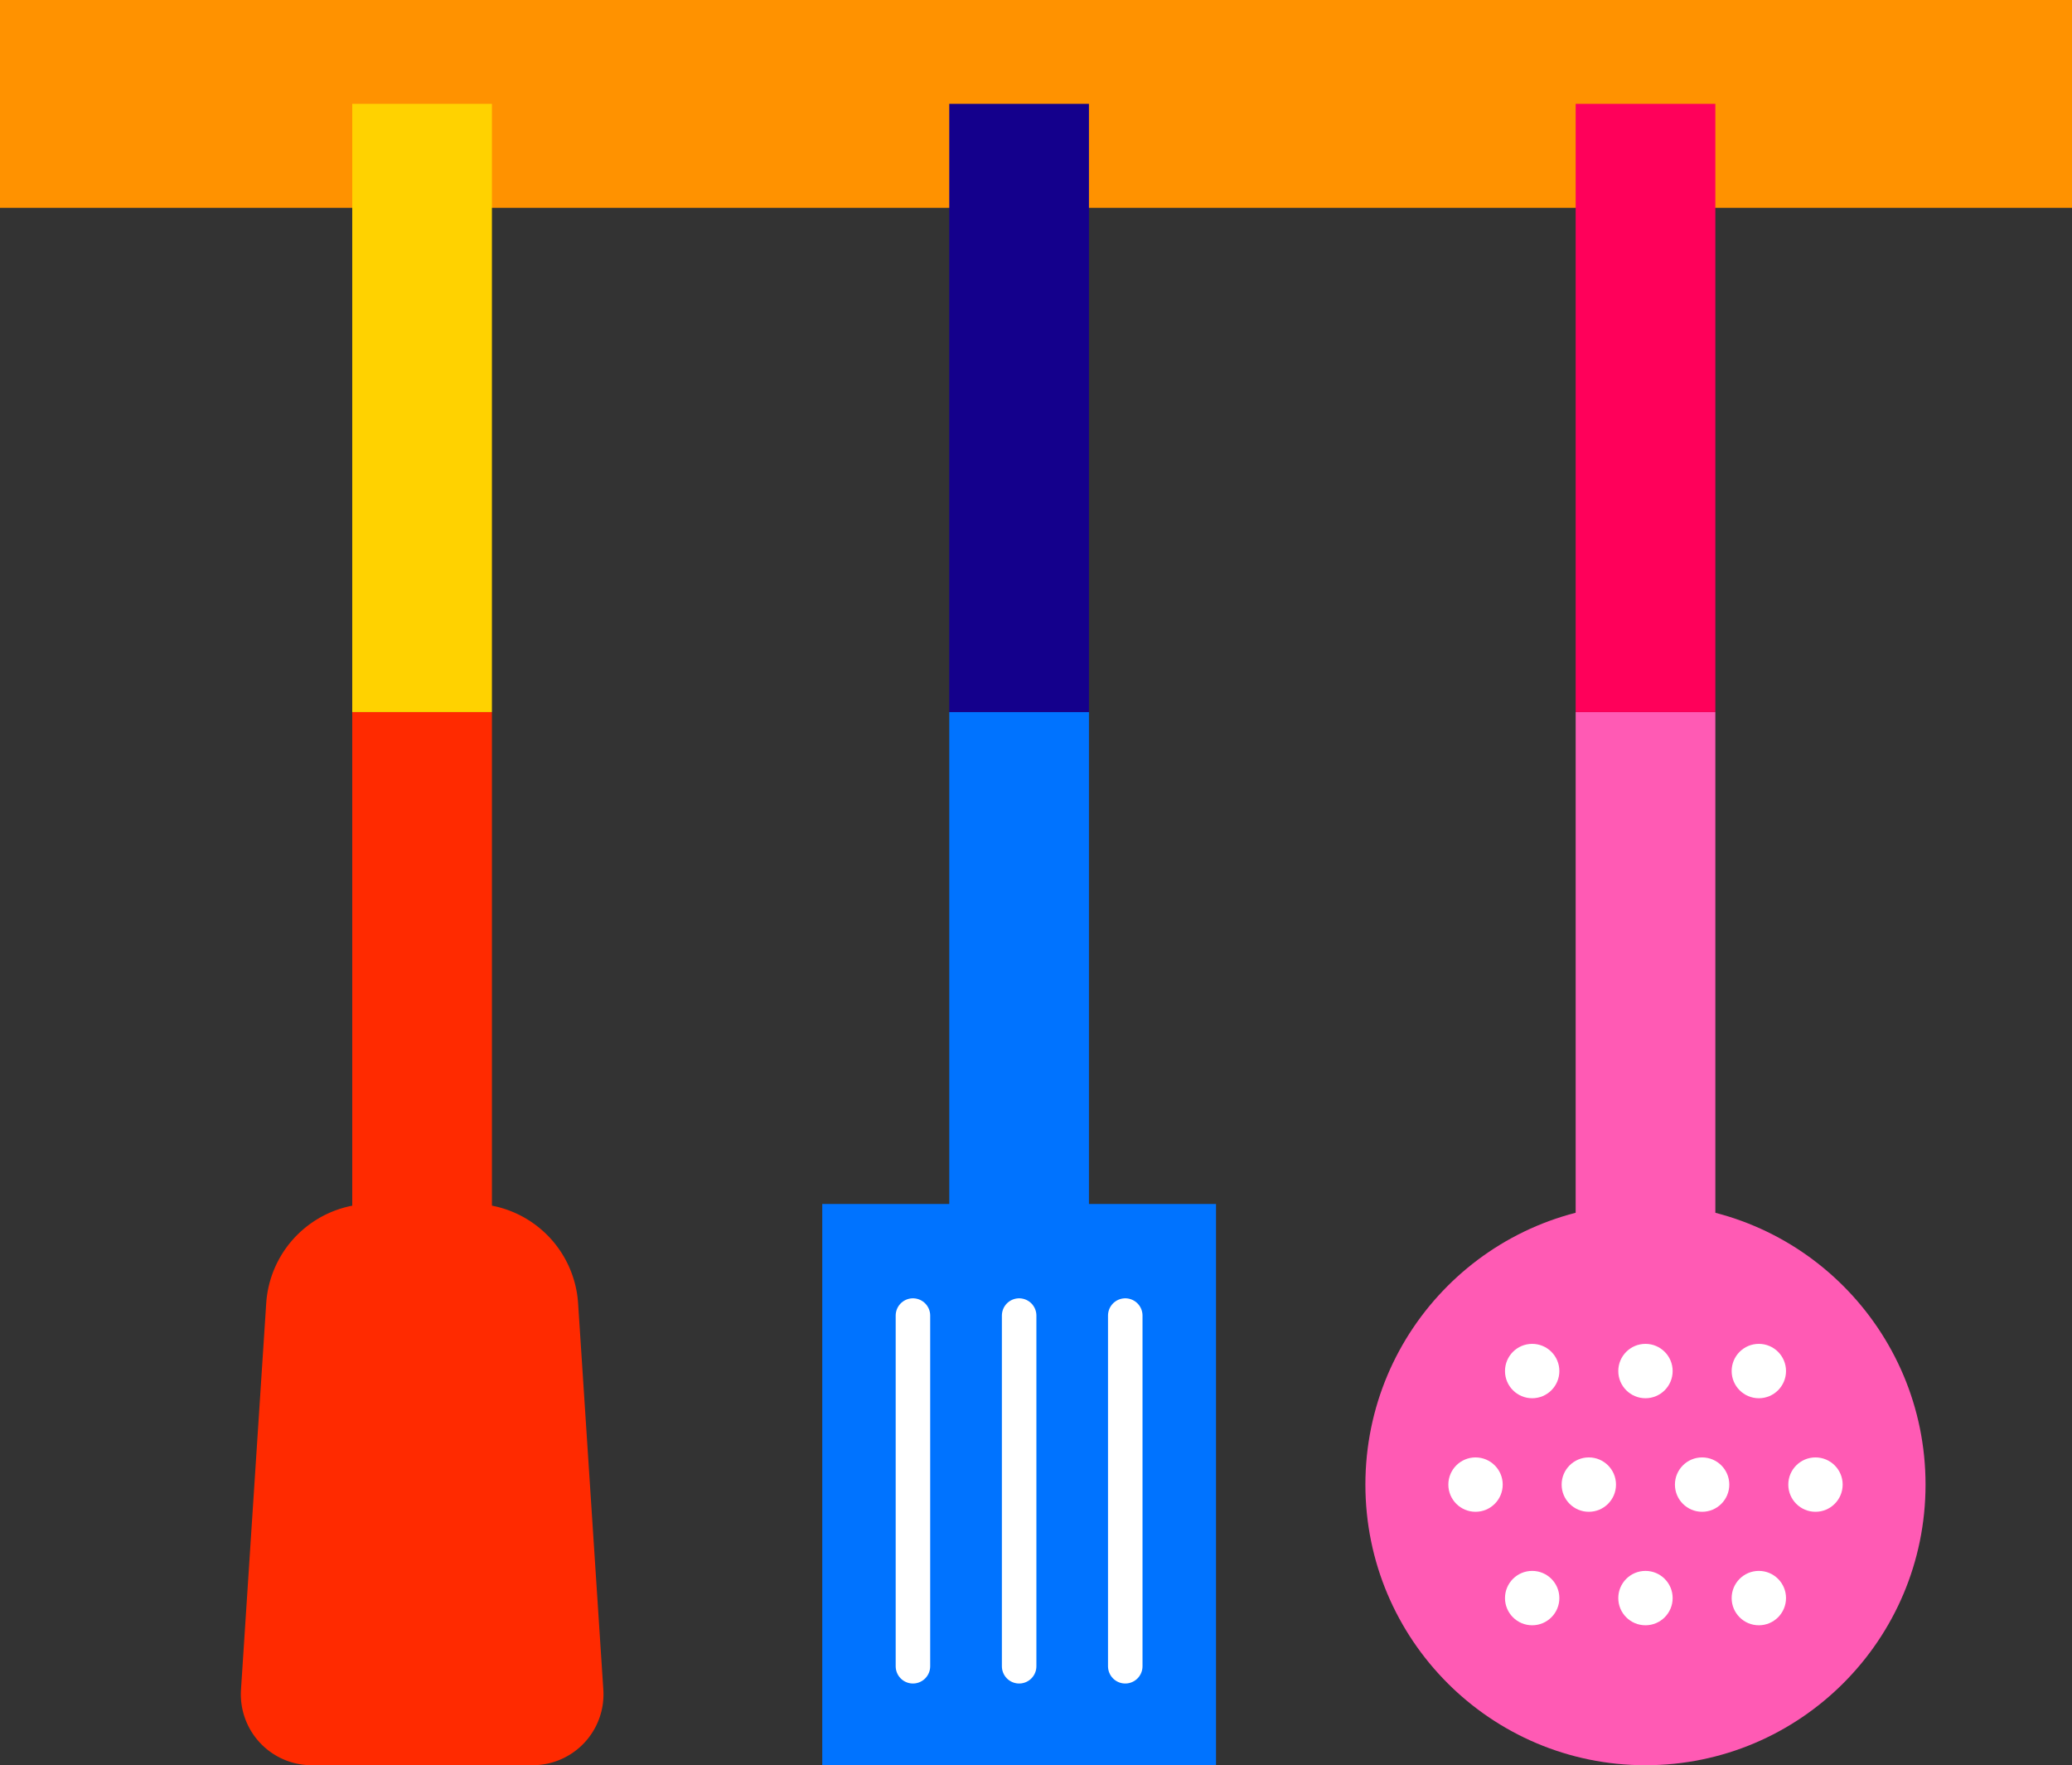
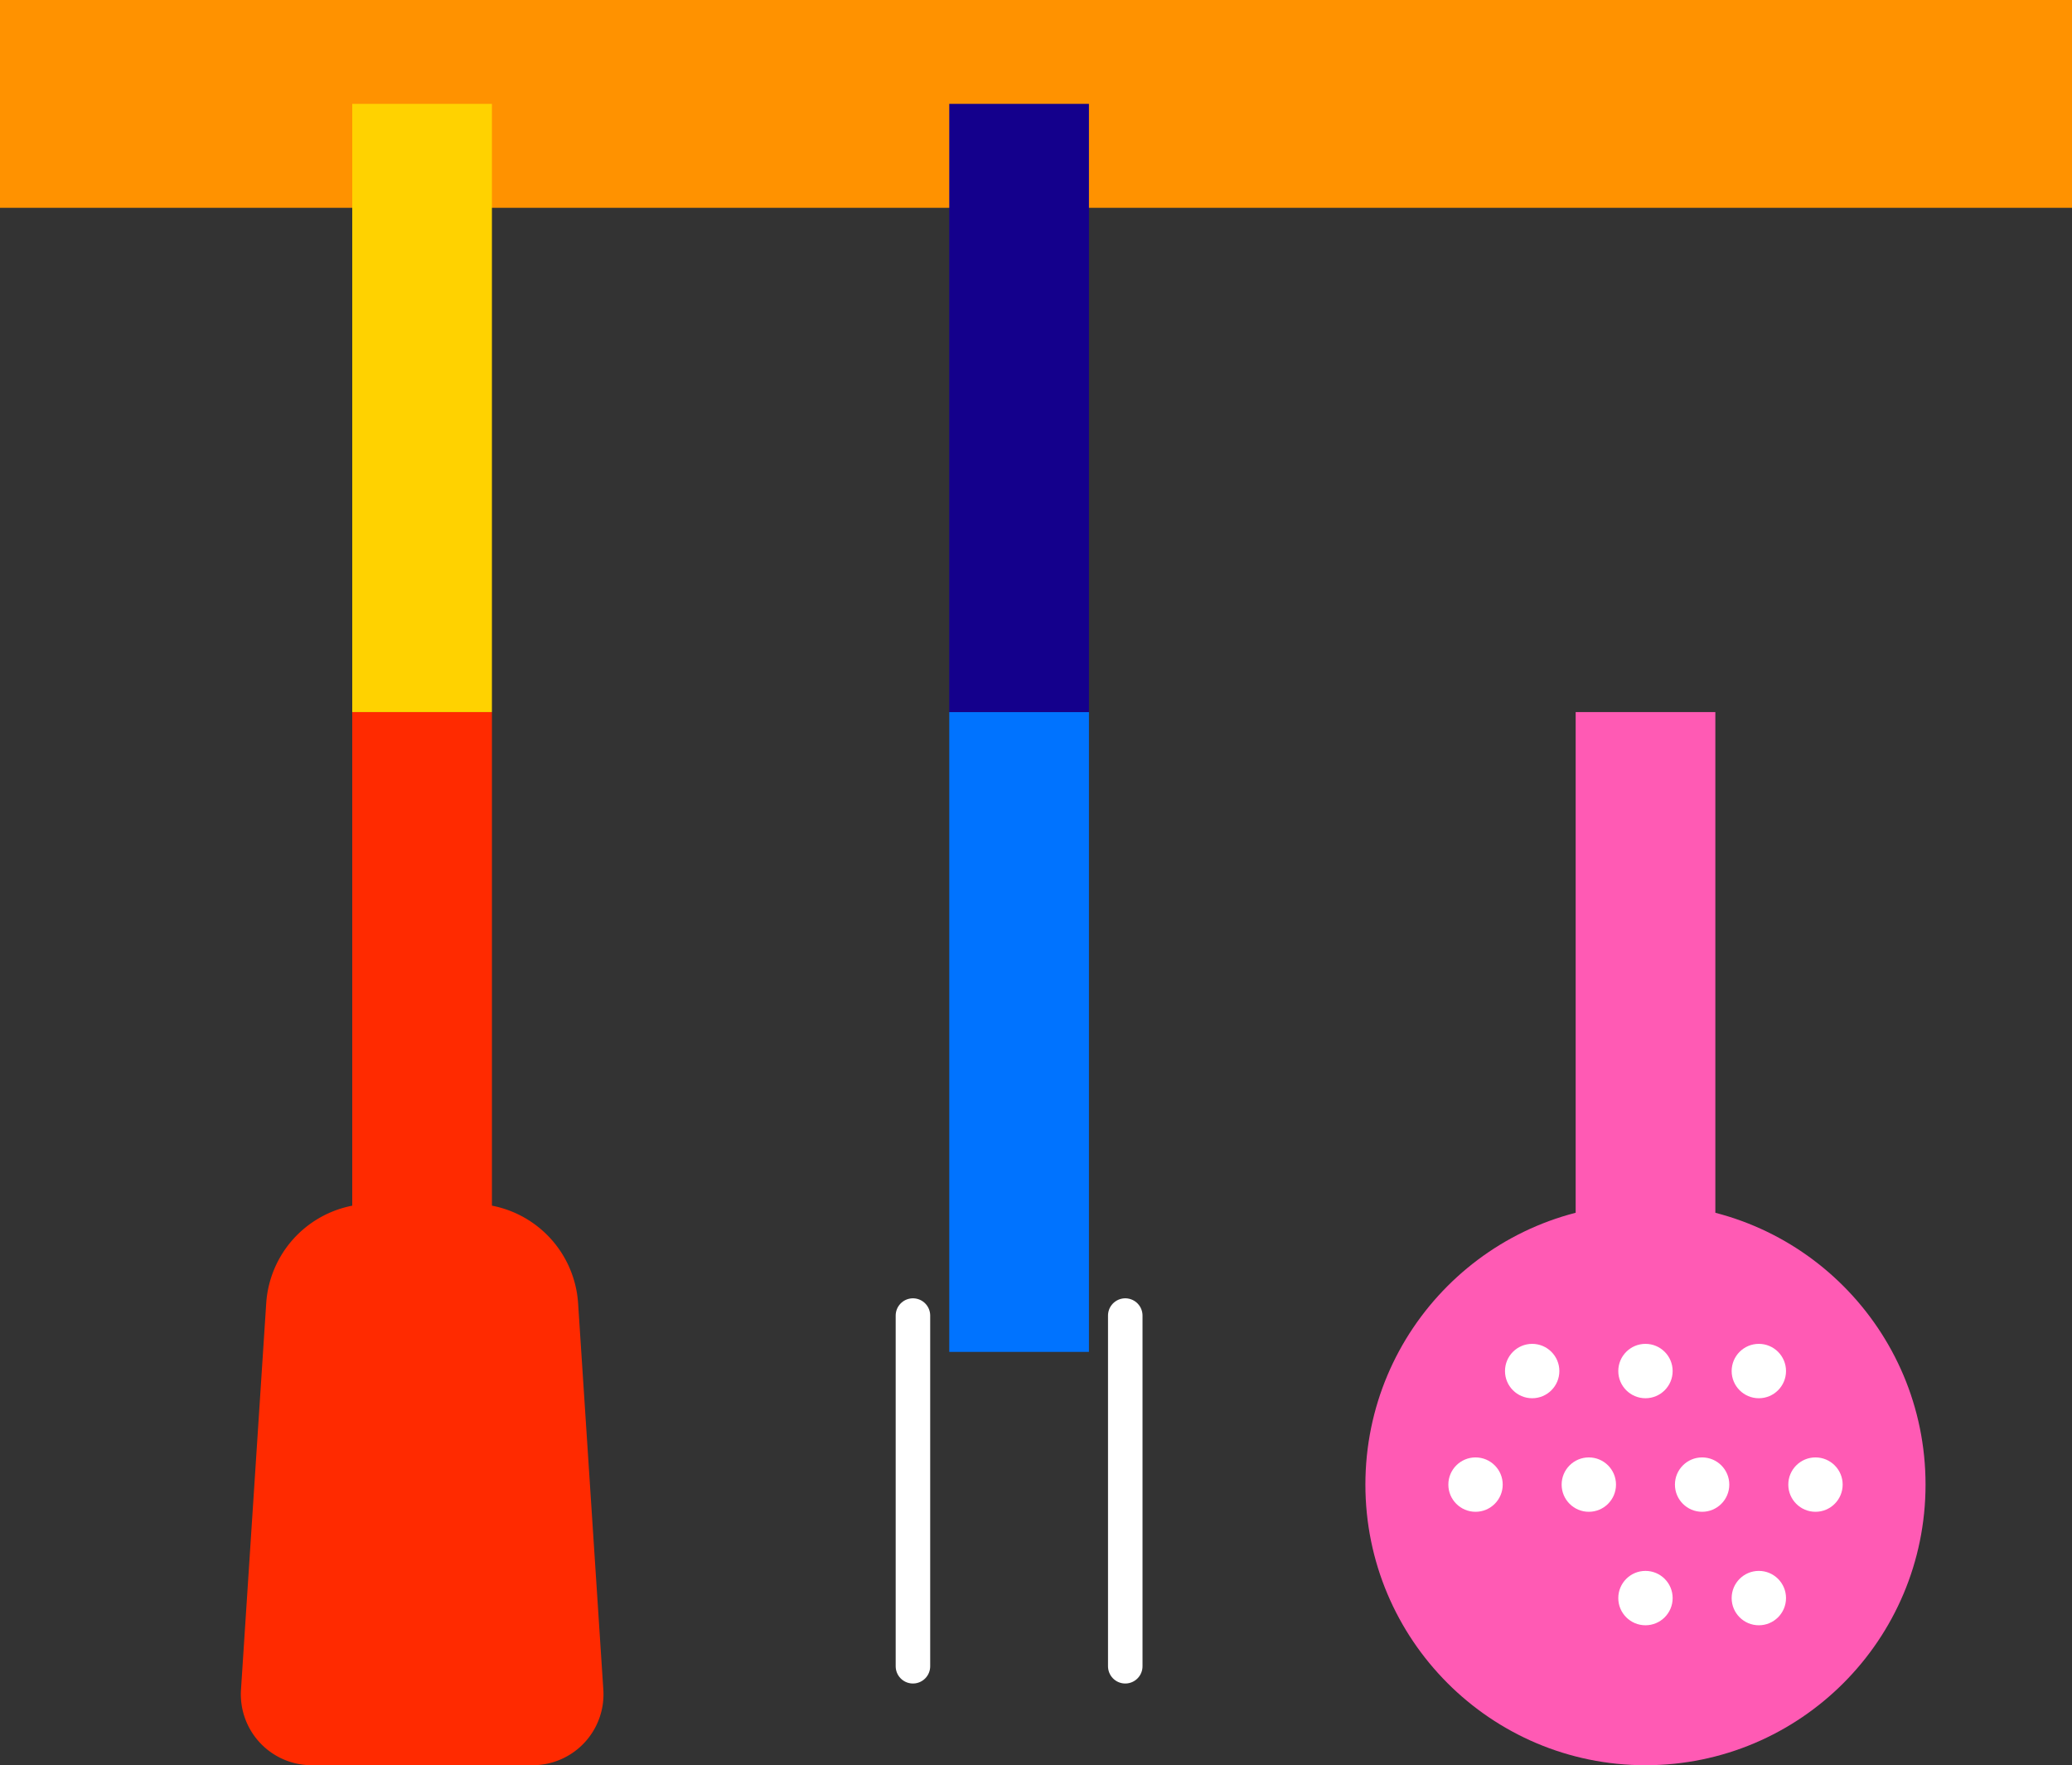
<svg xmlns="http://www.w3.org/2000/svg" id="レイヤー_1" data-name="レイヤー 1" viewBox="0 0 263 224">
  <rect x="0" y="0" width="263" height="224" fill="#333333" stroke="none" />
  <defs>
    <style>.cls-1{fill:#ff9200;}.cls-2{fill:#ff2a00;}.cls-3{fill:#0073ff;}.cls-4{fill:none;stroke:#fff;stroke-linecap:round;stroke-linejoin:round;stroke-width:4.38px;}.cls-5{fill:#ff5ab4;}.cls-6{fill:#fff;}.cls-7{fill:#ffd200;}.cls-8{fill:#14008c;}.cls-9{fill:#ff005a;}</style>
  </defs>
  <rect class="cls-1" width="263" height="26.37" />
  <rect class="cls-2" x="44.71" y="90.36" width="17.73" height="81.19" />
  <path class="cls-2" d="M67.59,224h-28a9,9,0,0,1-9-9.61l3.2-49a13.52,13.52,0,0,1,13.47-12.64H59.91a13.52,13.52,0,0,1,13.47,12.64l3.2,49A9,9,0,0,1,67.59,224Z" />
  <rect class="cls-3" x="120.49" y="90.36" width="17.73" height="81.19" />
-   <rect class="cls-3" x="104.37" y="152.78" width="49.98" height="71.22" />
  <line class="cls-4" x1="115.88" y1="166.94" x2="115.88" y2="211.44" />
-   <line class="cls-4" x1="129.36" y1="166.94" x2="129.36" y2="211.44" />
  <line class="cls-4" x1="142.83" y1="166.94" x2="142.83" y2="211.44" />
  <rect class="cls-5" x="200" y="90.36" width="17.73" height="81.19" />
  <ellipse class="cls-5" cx="208.86" cy="188.39" rx="35.55" ry="35.61" />
  <ellipse class="cls-6" cx="194.48" cy="173.98" rx="3.45" ry="3.45" />
  <ellipse class="cls-6" cx="208.86" cy="173.98" rx="3.45" ry="3.45" />
  <ellipse class="cls-6" cx="223.25" cy="173.98" rx="3.45" ry="3.45" />
-   <ellipse class="cls-6" cx="194.48" cy="202.79" rx="3.45" ry="3.45" />
  <ellipse class="cls-6" cx="208.86" cy="202.79" rx="3.45" ry="3.45" />
  <ellipse class="cls-6" cx="223.25" cy="202.79" rx="3.45" ry="3.45" />
  <ellipse class="cls-6" cx="201.67" cy="188.39" rx="3.45" ry="3.45" />
  <ellipse class="cls-6" cx="216.05" cy="188.39" rx="3.45" ry="3.45" />
  <ellipse class="cls-6" cx="187.29" cy="188.39" rx="3.45" ry="3.45" />
  <ellipse class="cls-6" cx="230.44" cy="188.39" rx="3.45" ry="3.45" />
  <rect class="cls-7" x="44.71" y="13.18" width="17.73" height="77.18" />
  <rect class="cls-8" x="120.49" y="13.18" width="17.73" height="77.18" />
-   <rect class="cls-9" x="200" y="13.18" width="17.73" height="77.18" />
</svg>